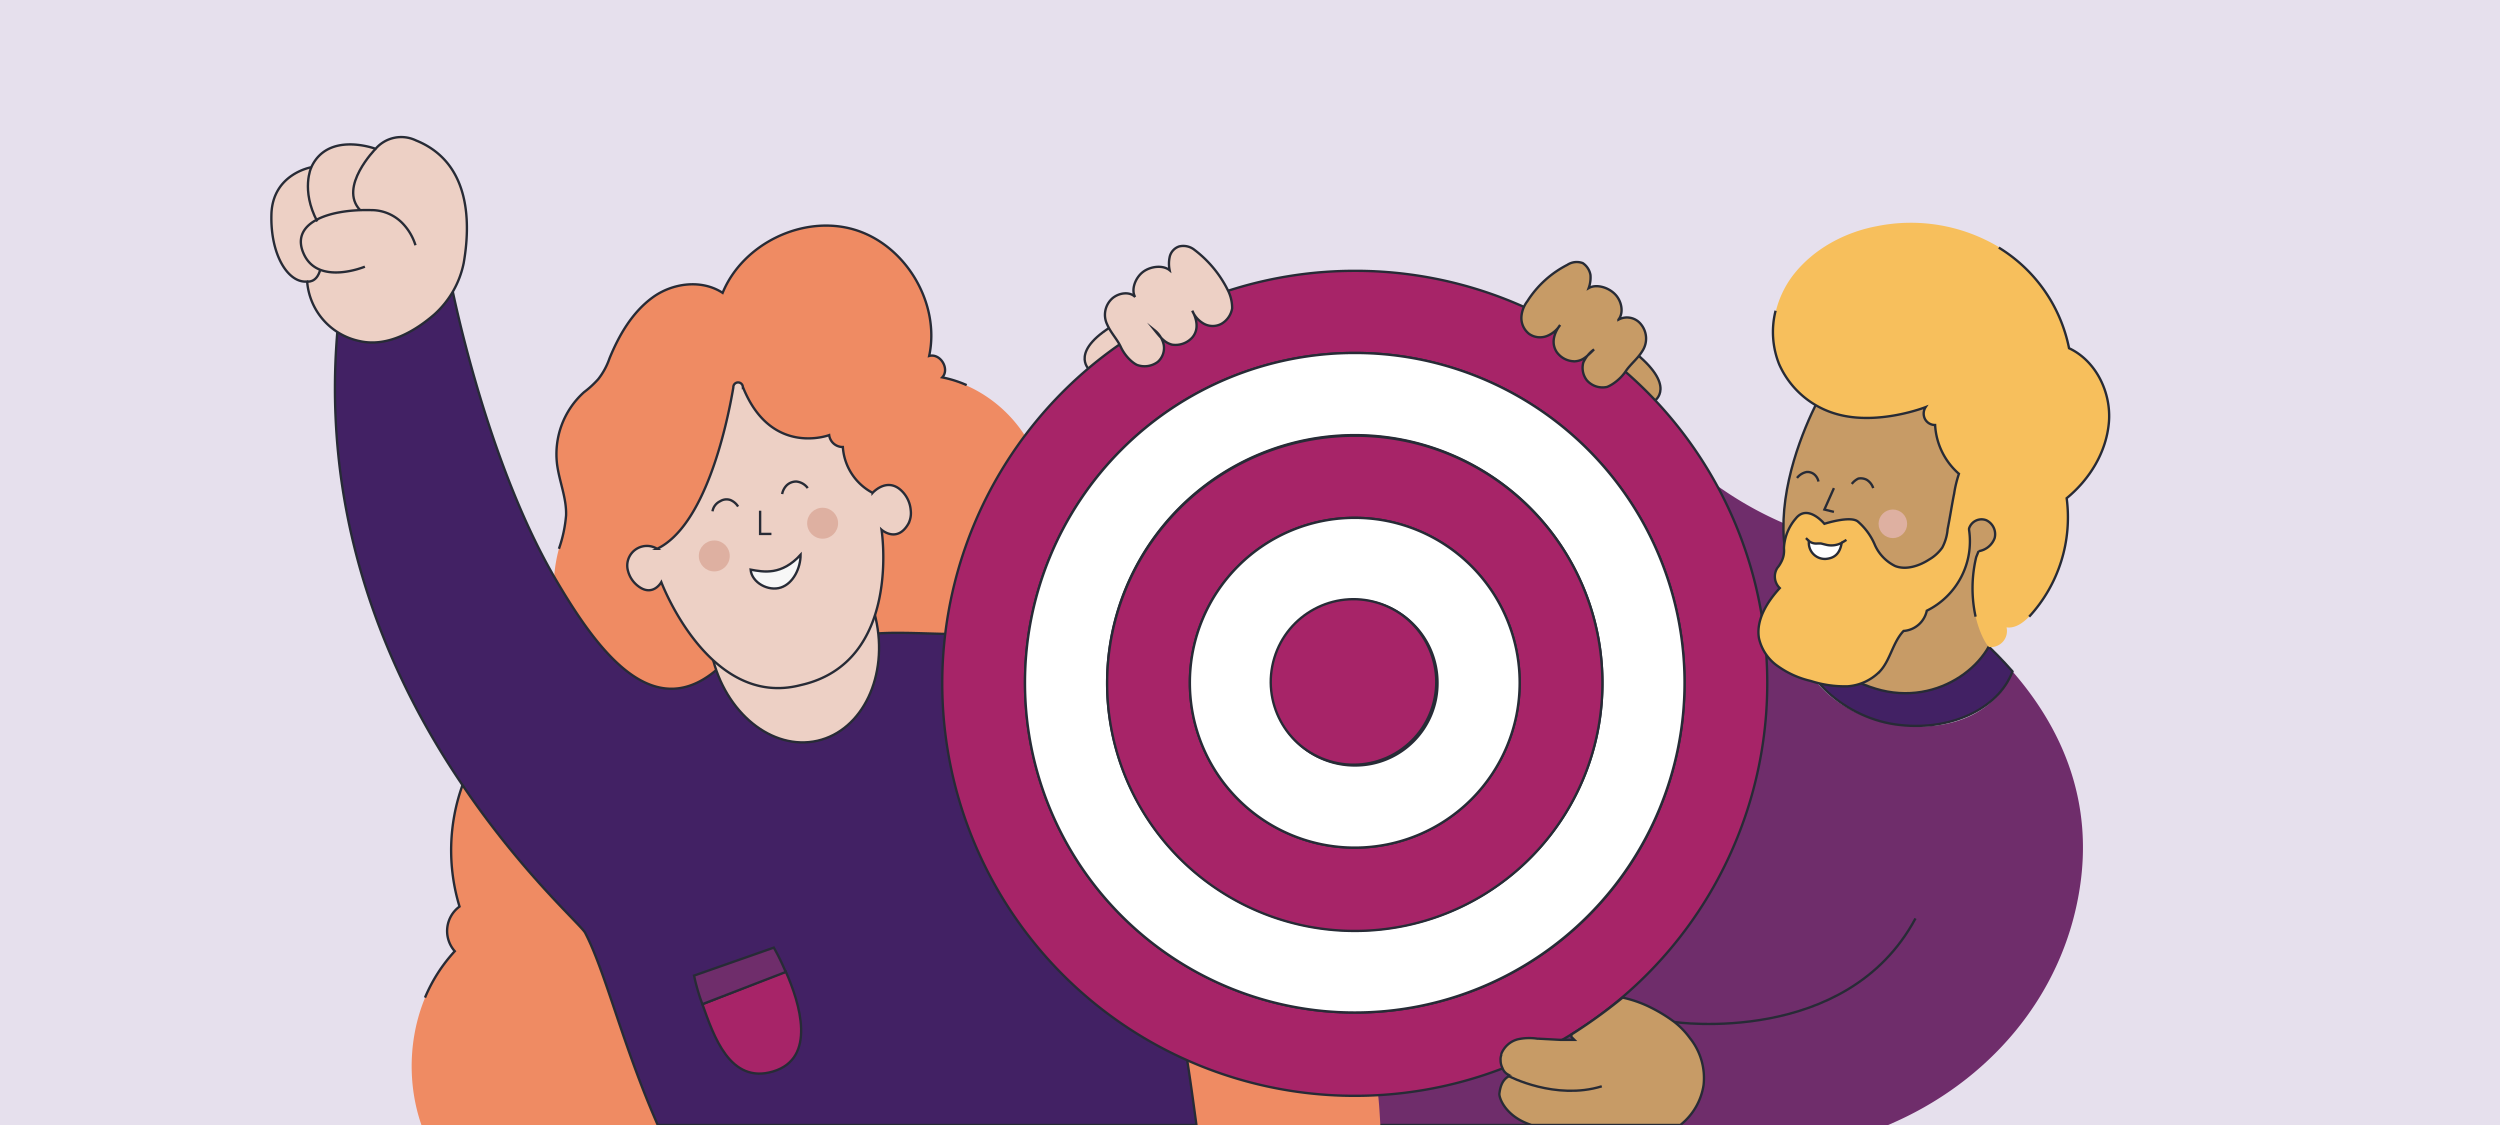
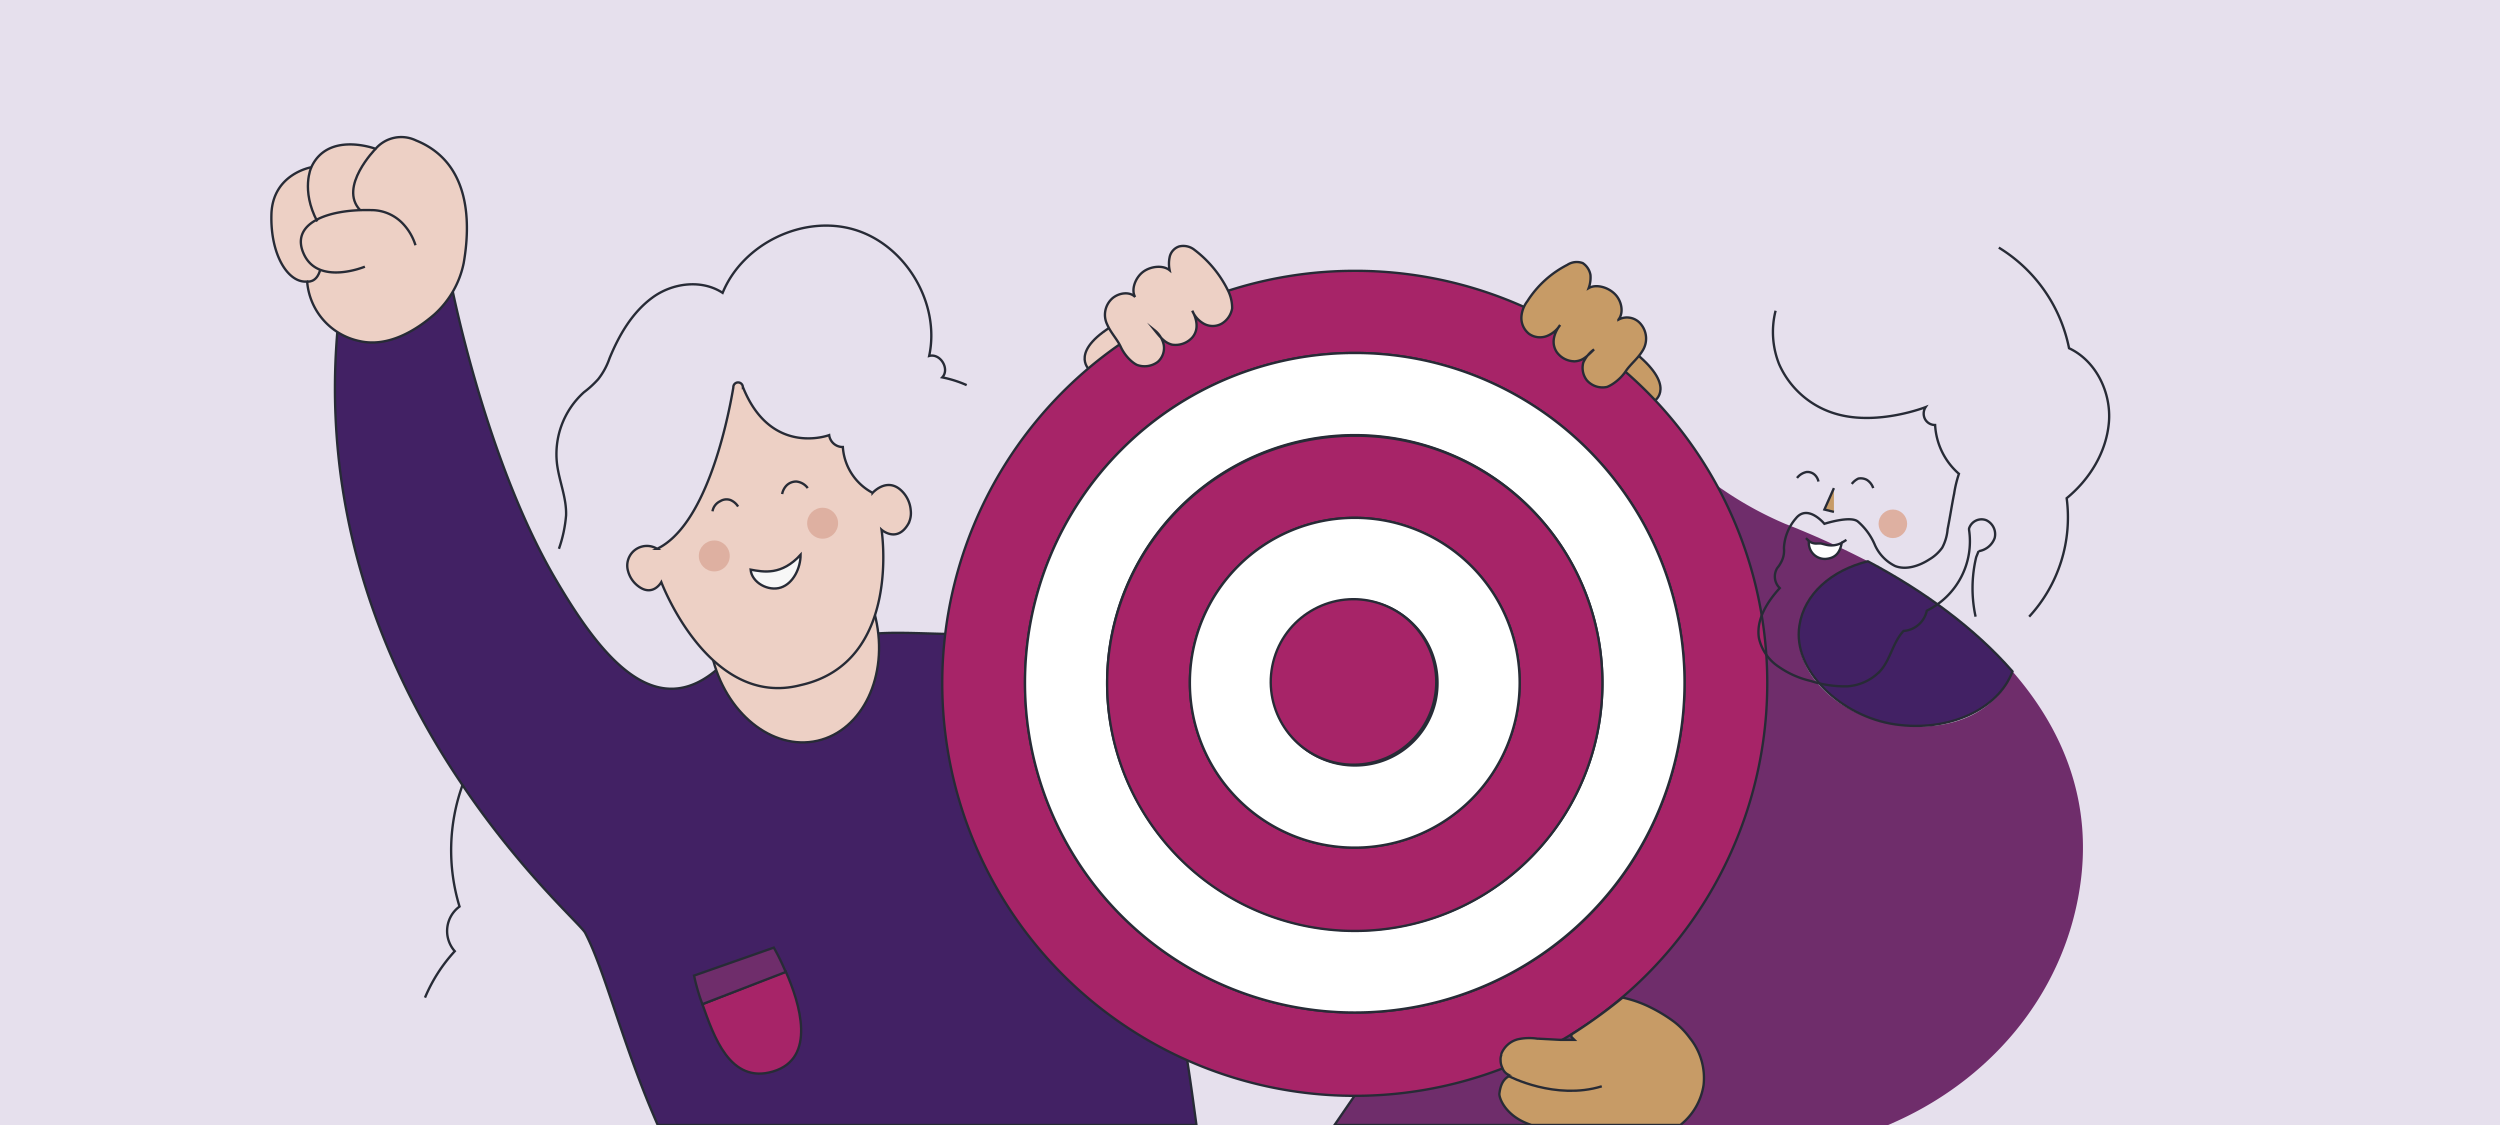
<svg xmlns="http://www.w3.org/2000/svg" id="Capa_1" data-name="Capa 1" viewBox="0 0 420 189">
  <defs>
    <style>.cls-1{fill:#e6e0ed;}.cls-2{fill:#c79b66;}.cls-10,.cls-11,.cls-12,.cls-2,.cls-3,.cls-4,.cls-7,.cls-9{stroke:#272b36;stroke-miterlimit:10;stroke-width:0.4px;}.cls-3{fill:#edd0c5;}.cls-4,.cls-6{fill:#6f2d6b;}.cls-5{fill:#ef8b63;}.cls-7{fill:#422164;}.cls-8{fill:#deb0a1;}.cls-9{fill:#a72468;}.cls-10{fill:#f7f7f7;}.cls-11{fill:none;}.cls-12{fill:#fff;}.cls-13{fill:#f7bf5c;}</style>
  </defs>
  <rect class="cls-1" width="420" height="189" />
  <path class="cls-2" d="M270,59.7s-3.8-7,4.1-.9,3.8,8.6,3.8,8.6l-5.2-4.3Z" />
  <path class="cls-3" d="M191.9,55.6s4.8-6.3-3.9-1.5-5,8-5,8l5.7-3.5Z" />
  <polygon class="cls-4" points="318 152.1 315.1 162.7 308.1 189 224.2 189 227.7 183.9 231 179.1 240.5 165 240.9 164.4 265.7 127.8 276.6 132.9 292.4 140.2 318 152.1" />
-   <path class="cls-5" d="M231.9,189H70.8c-3.4-9.8-1.5-21.6,5.6-29.2a5.1,5.1,0,0,1,.8-7.5,33.5,33.5,0,0,1,13.9-37.5c1.4-.8,2.9-1.6,3.4-3.1s0-3.1-.4-4.7a28.5,28.5,0,0,1-1-10.1,24.3,24.3,0,0,1,.8-4.7,22.5,22.5,0,0,0,1.2-5.6c.1-2.9-1.1-5.6-1.5-8.5a14,14,0,0,1,4.5-12.2,16.5,16.5,0,0,0,2.4-2.2,11.9,11.9,0,0,0,1.9-3.5c1.6-3.9,3.8-7.7,7.2-10.2s8.3-3.1,11.8-.8c3.4-8.3,13.6-13.2,22.2-10.6S158,51,156.1,59.8c1.9-.5,3.5,2.2,2.2,3.6A22.6,22.6,0,0,1,172,72.9a21.2,21.2,0,0,1,3.5,9l6.3,7.9,12.4,15.9c4.8,6.3,10,13.2,14.7,19.7s8,11.3,10.8,15.9a49.4,49.4,0,0,1,3.9,7.6c.8,1.9,1.6,3.9,2.3,6a116.1,116.1,0,0,1,3,11.6q1.3,6.6,2.1,12.6c.2,1.6.3,3.2.5,4.7S231.8,187.4,231.9,189Z" />
  <path class="cls-6" d="M349.4,149.2c-2.8,18.2-15.4,32.7-32.2,39.8H269.6a63.2,63.2,0,0,1-12.3-6.7l-1.7-1.3-3.5-2.9a55.7,55.7,0,0,1-11-13.3l-.2-.4a50.1,50.1,0,0,1-6.1-16,1.3,1.3,0,0,0-.1-.6,43.4,43.4,0,0,1-.7-6.3,45.4,45.4,0,0,1,.5-9.7,7.7,7.7,0,0,0,.2-1.5,222.1,222.1,0,0,1,7-26.4c2-5.9,4.2-12,6.5-17.7a147.3,147.3,0,0,1,7.6-15.8c5.6-9.5,11.2-13.7,15.2-6.5s11.7,13.9,18.5,18.4A59.9,59.9,0,0,0,299.9,88a146.7,146.7,0,0,1,13.9,6.3c-6.1,1.5-10.7,5.5-11.5,10.8-1.2,7.6,6,15,16.1,16.6s17.3-2.6,19.7-8.9C346.9,122.9,351.6,135.1,349.4,149.2Z" />
  <path class="cls-7" d="M313.8,94.3c9.6,5.1,18,11.3,24.3,18.5-2.4,6.4-10.7,10.2-19.7,8.9s-17.3-9-16.1-16.6C303.1,99.8,307.7,95.8,313.8,94.3Z" />
-   <path class="cls-2" d="M322.3,65.4l16,4.4.2,18.2s2.7,3,1.9,8.7c-.2,1.6-5,6-5,7.4,0,6.8-9.5,14.9-20.3,11.6s-6.9-9.5-6.9-9.5c-18.4-13.3-1.5-41.3-1.5-41.3Z" />
  <circle class="cls-8" cx="318" cy="88" r="2.4" />
  <path class="cls-7" d="M182.4,124.5a55.2,55.2,0,0,1,6.5,2c1.5,6.7,3.9,16.9,6.2,28.5h.1c1.4,7.3,2.9,15.1,4.2,22.8.6,3.8,1.1,7.5,1.6,11.2H110.5c-5.9-13.4-8.8-25.8-12.2-32.3-.7-1.3-10.6-10-20.6-24.8C65.4,113.8,52.9,86.3,57.1,51.6l18.6-4.4s5.6,29.3,17.4,49.7c7.7,13.2,18.3,27.8,30.9,11.8l21.7-2.1c3.5-.5,8.4-.2,13.1-.1a81.8,81.8,0,0,0,8.5.1c6.6-.1-.8,16.3,5.3,16.6l3.9.3Z" />
  <path class="cls-7" d="M244.3,148.7a51.4,51.4,0,0,0-6.9-.9,12.2,12.2,0,0,0-2.7,0,9,9,0,0,0-4.8,1.3.5.5,0,0,0-.4.2,20,20,0,0,0-3.6,5.6,104.7,104.7,0,0,0-4.5,11.2l-.6,1.7a3.1,3.1,0,0,0-.2.8q-.3-1.2-.6-2.7a56.2,56.2,0,0,0-1.6-5.7,62,62,0,0,0-7-15.2,46.7,46.7,0,0,0-14.3-14.4,41.9,41.9,0,0,0-8.2-4.1,64,64,0,0,1-1.5-7.6c-.2-2.4,2.1-2.5,5.8-1.3s9.6,4.3,15.7,7.8c8.6,5.1,18.1,11.4,25.1,16.1l7.1,5Z" />
  <ellipse class="cls-3" cx="133.4" cy="106.9" rx="14.1" ry="17.9" transform="translate(-20.4 32.3) rotate(-12.8)" />
  <path class="cls-9" d="M132,163.2c2.4,5.4,5.2,14.6-2.1,16.8s-10-6-11.9-11.3Z" />
  <path class="cls-4" d="M126.3,160.5l3.7-1.3a37,37,0,0,1,2,4.1l-14,5.4a33.3,33.3,0,0,1-1.4-4.8l9.7-3.4" />
  <path class="cls-3" d="M110.4,92.2a3.3,3.3,0,0,0-4.9,3.7,4.7,4.7,0,0,0,1.5,2.4c2.6,2.2,4.1-.5,4.1-.5s8,21.3,23.4,17.3c17.1-3.8,13.6-26.1,13.6-26.1s2.6,2.3,4.5-1a3.9,3.9,0,0,0,.4-2.3,5.1,5.1,0,0,0-1.7-3.4c-2.4-2.1-4.7.5-4.7.5a9.4,9.4,0,0,1-5-7.7,2.3,2.3,0,0,1-2.3-2s-9.8,3.7-14.5-8.1a.8.8,0,0,0-1.6.1c-1.2,7.1-4.9,23.3-12.8,27.1Z" />
  <path class="cls-10" d="M126.1,95.7c.2,2.2,3,3.7,5.1,3s3.3-3.3,3.3-5.5C131.3,96.7,128.3,96.1,126.1,95.7Z" />
  <circle class="cls-8" cx="138.2" cy="87.9" r="2.6" />
  <circle class="cls-8" cx="120" cy="93.4" r="2.6" />
  <path class="cls-3" d="M51.6,47.3a11.1,11.1,0,0,0,8.8,10c4.8,1.1,9.5-1.8,12.6-4.5a15.9,15.9,0,0,0,4.9-8.6c1.1-6.3,1.4-16.8-8-20.6A5.7,5.7,0,0,0,63.1,25s-8-3-10.8,3.1c0,0-6.5,1.1-6.7,7.9S48.4,47.6,51.6,47.3Z" />
  <path class="cls-11" d="M61.3,44.8s-7.7,3.2-10.2-2,3.8-7.7,11.3-7.5a7.3,7.3,0,0,1,5.4,2.4,9.2,9.2,0,0,1,2,3.5" />
  <path class="cls-11" d="M51.6,47.3s1.6.3,2.2-2" />
  <path class="cls-11" d="M52.3,28.1s-1.8,3.8,1,9.1" />
  <path class="cls-11" d="M63.1,25s-6.3,6.4-2.6,10.3" />
-   <path class="cls-11" d="M127.7,85.8v3.9h1.9" />
  <polyline class="cls-2" points="308.1 82 306.5 85.6 308.1 86" />
-   <path class="cls-11" d="M281.3,171.7s28.9,4.2,40.5-17.4" />
  <path class="cls-9" d="M227.6,45.5a69.3,69.3,0,1,0,69.3,69.2A69.2,69.2,0,0,0,227.6,45.5Zm0,124.6A55.4,55.4,0,1,1,283,114.7,55.3,55.3,0,0,1,227.6,170.1Z" />
  <path class="cls-12" d="M227.6,59.3A55.4,55.4,0,1,0,283,114.7,55.4,55.4,0,0,0,227.6,59.3Zm0,97a41.6,41.6,0,1,1,41.6-41.6A41.5,41.5,0,0,1,227.6,156.3Z" />
  <path class="cls-9" d="M227.6,73.2a41.6,41.6,0,1,0,41.6,41.5A41.5,41.5,0,0,0,227.6,73.2Zm0,69.2a27.7,27.7,0,1,1,27.7-27.7A27.7,27.7,0,0,1,227.6,142.4Z" />
  <path class="cls-12" d="M227.6,87a27.7,27.7,0,1,0,27.7,27.7A27.7,27.7,0,0,0,227.6,87Zm0,41.6a13.9,13.9,0,1,1,13.9-13.9A13.8,13.8,0,0,1,227.6,128.6Z" />
  <circle class="cls-9" cx="227.6" cy="114.7" r="13.9" transform="translate(51.8 299.3) rotate(-73.2)" />
  <path class="cls-2" d="M286.2,182.3a10.6,10.6,0,0,1-3.9,6.7h-25c-4.4-1.4-5.5-4.6-5.4-5.3s.3-2.2,1.6-2.9l-.2-.3a2,2,0,0,1-.9-1.1,2.8,2.8,0,0,1-.3-1.3,1.9,1.9,0,0,1,.1-.8v-.2a4.1,4.1,0,0,1,2.8-2.5,9.2,9.2,0,0,1,3.3-.1h.2l3.7.2h2.3l-.5-.5v-.4a89.5,89.5,0,0,0,8.6-6.2,19.6,19.6,0,0,1,4.8,1.7,25.5,25.5,0,0,1,3.9,2.4,13.3,13.3,0,0,1,2.6,2.7A10.7,10.7,0,0,1,286.2,182.3Z" />
  <path class="cls-2" d="M253.5,180.8s7.8,4.1,15.6,1.7" />
  <path class="cls-3" d="M191,61.3a3.7,3.7,0,0,0,3.5-.5,3.1,3.1,0,0,0,1-2.9,4.3,4.3,0,0,0-1.5-2.4c1.2,1.5,1.8,2.1,2.9,2.4a3.8,3.8,0,0,0,3.4-1.2c1.2-1.4.7-3.2,0-4.5a4.5,4.5,0,0,0,1.8,2.1,3.1,3.1,0,0,0,3.1.1,3.7,3.7,0,0,0,1.8-2.6,6.7,6.7,0,0,0-.6-2.8,19.2,19.2,0,0,0-5.7-7,3,3,0,0,0-2.6-.6,2.4,2.4,0,0,0-1.6,1.8,5.4,5.4,0,0,0,0,2.2c-1.1-.9-3.2-.7-4.5.3s-2,3-1.3,4.2c-.8-.9-2.6-.8-3.8.2a3.7,3.7,0,0,0-.9,4.4c.6,1.4,1.7,2.5,2.3,3.8S190,60.8,191,61.3Z" />
  <path class="cls-2" d="M270,65a3.5,3.5,0,0,1-3.4-1.1,3.4,3.4,0,0,1-.6-3,5.5,5.5,0,0,1,1.8-2.2c-1.4,1.4-2,1.9-3.2,2a3.7,3.7,0,0,1-3.1-1.6c-1-1.6-.3-3.3.6-4.5a4.6,4.6,0,0,1-2.1,1.8,3.2,3.2,0,0,1-3.1-.3,3.4,3.4,0,0,1-1.3-2.9,4.9,4.9,0,0,1,1-2.6,17.2,17.2,0,0,1,6.7-6.1,2.9,2.9,0,0,1,2.6-.3,3,3,0,0,1,1.3,2,5.3,5.3,0,0,1-.3,2.2c1.2-.7,3.2-.2,4.4,1s1.5,3.2.6,4.3a3,3,0,0,1,3.8.8,3.8,3.8,0,0,1,.2,4.5c-.8,1.3-2,2.2-2.8,3.4S271,64.6,270,65Z" />
  <path class="cls-11" d="M119.7,85.9a2.3,2.3,0,0,1,1.3-1.7,2,2,0,0,1,1.7-.2,2.8,2.8,0,0,1,1.3,1.1" />
  <path class="cls-11" d="M135.7,82a2.7,2.7,0,0,0-1.9-1.1,2.3,2.3,0,0,0-1.6.6,2.8,2.8,0,0,0-.8,1.5" />
  <path class="cls-11" d="M301.9,80.3a2.7,2.7,0,0,1,1.6-1,1.8,1.8,0,0,1,1.3.4,2.1,2.1,0,0,1,.7,1.2" />
  <path class="cls-11" d="M314.7,82a2.6,2.6,0,0,0-1.1-1.4,2.2,2.2,0,0,0-1.4-.2,3.1,3.1,0,0,0-1.1.9" />
-   <path class="cls-13" d="M354.3,70.9c-.3,5-3.2,9.6-7.1,12.8a24.6,24.6,0,0,1-6.3,19.9c-1,1-2.3,2-3.8,1.8a2.7,2.7,0,0,1-2.9,3.3c-.4,0-4.3-6-2.2-15.1l.4-1a3.4,3.4,0,0,0,2.7-2.2,2.6,2.6,0,0,0-1.4-3,2.2,2.2,0,0,0-2.9,1.4V89h0a13,13,0,0,1-7.1,13.6,4.3,4.3,0,0,1-3.9,3.4c-1.8,1.9-2.2,4.8-3.9,6.7a8.4,8.4,0,0,1-5.5,2.6,18.6,18.6,0,0,1-6.2-.9,15.4,15.4,0,0,1-5.4-2.4,7.8,7.8,0,0,1-3.3-4.8c-.5-3.1,1.4-6.1,3.5-8.4a2.7,2.7,0,0,1-.4-3.4,4.7,4.7,0,0,0,.6-.9,4,4,0,0,0,.5-2.4,8.2,8.2,0,0,1,2-5c2-2.5,4.8.9,4.8.9s4.3-1.4,5.6-.4a10.6,10.6,0,0,1,2.9,4,7.2,7.2,0,0,0,3.4,3.5c1.8.7,4,0,5.7-1.1a7,7,0,0,0,2.2-2,8,8,0,0,0,.9-3.1c.4-2,.7-4,1.1-6h0a19.8,19.8,0,0,1,.8-3.3,11.7,11.7,0,0,1-4-8.2,1.9,1.9,0,0,1-1.7-1,2,2,0,0,1,.1-2s-7.9,3.1-14.8,1.2a15,15,0,0,1-9.8-8.4c-2.1-5-.8-11.1,2.6-15.3s8.5-6.9,13.8-7.9a28.8,28.8,0,0,1,20.5,3.5,25.7,25.7,0,0,1,11.8,16.9C352.1,60.6,354.7,65.9,354.3,70.9Z" />
  <path class="cls-11" d="M310.2,90.7l-.8.5" />
  <path class="cls-11" d="M303.9,90.9l-.5-.5" />
  <path class="cls-12" d="M309.4,91.2c-.3,1.9-1.3,2.6-2.7,2.7a2.7,2.7,0,0,1-2.8-3,2,2,0,0,0,1.5.4h.5l.8.2A3.7,3.7,0,0,0,309.4,91.2Z" />
  <path class="cls-11" d="M331.9,103.6a22.5,22.5,0,0,1,.1-10l.4-1a3.4,3.4,0,0,0,2.7-2.2,2.6,2.6,0,0,0-1.4-3,2.2,2.2,0,0,0-2.9,1.4V89h0a13,13,0,0,1-7.1,13.6,4.3,4.3,0,0,1-3.9,3.4c-1.8,1.9-2.2,4.8-3.9,6.7a8.4,8.4,0,0,1-5.5,2.6,18.6,18.6,0,0,1-6.2-.9,15.4,15.4,0,0,1-5.4-2.4,7.8,7.8,0,0,1-3.3-4.8c-.5-3.1,1.4-6.1,3.5-8.4a2.7,2.7,0,0,1-.4-3.4,4.7,4.7,0,0,0,.6-.9,4,4,0,0,0,.5-2.4,8.2,8.2,0,0,1,2-5c2-2.5,4.8.9,4.8.9s4.3-1.4,5.6-.4a10.6,10.6,0,0,1,2.9,4,7.2,7.2,0,0,0,3.4,3.5c1.8.7,4,0,5.7-1.1a7,7,0,0,0,2.2-2,8,8,0,0,0,.9-3.1c.4-2,.7-4,1.1-6h0a19.8,19.8,0,0,1,.8-3.3,11.7,11.7,0,0,1-4-8.2,1.9,1.9,0,0,1-1.7-1,2,2,0,0,1,.1-2s-7.9,3.1-14.8,1.2a15,15,0,0,1-9.8-8.4,14.6,14.6,0,0,1-.6-9" />
  <path class="cls-11" d="M335.8,41.6a25.7,25.7,0,0,1,11.8,16.9c4.5,2.1,7.1,7.4,6.7,12.4s-3.2,9.6-7.1,12.8a24.6,24.6,0,0,1-6.3,19.9" />
  <path class="cls-11" d="M93.9,92.2a22.5,22.5,0,0,0,1.2-5.6c.1-2.9-1.1-5.6-1.5-8.5a14,14,0,0,1,4.5-12.2,16.5,16.5,0,0,0,2.4-2.2,11.9,11.9,0,0,0,1.9-3.5c1.6-3.9,3.8-7.7,7.2-10.2s8.3-3.1,11.8-.8c3.4-8.3,13.6-13.2,22.2-10.6S158,51,156.1,59.8c1.9-.5,3.5,2.2,2.2,3.6a19.6,19.6,0,0,1,4.1,1.3" />
  <path class="cls-11" d="M71.4,167.6a26.7,26.7,0,0,1,5-7.8,5.1,5.1,0,0,1,.8-7.5,32.4,32.4,0,0,1,.5-20.4" />
</svg>